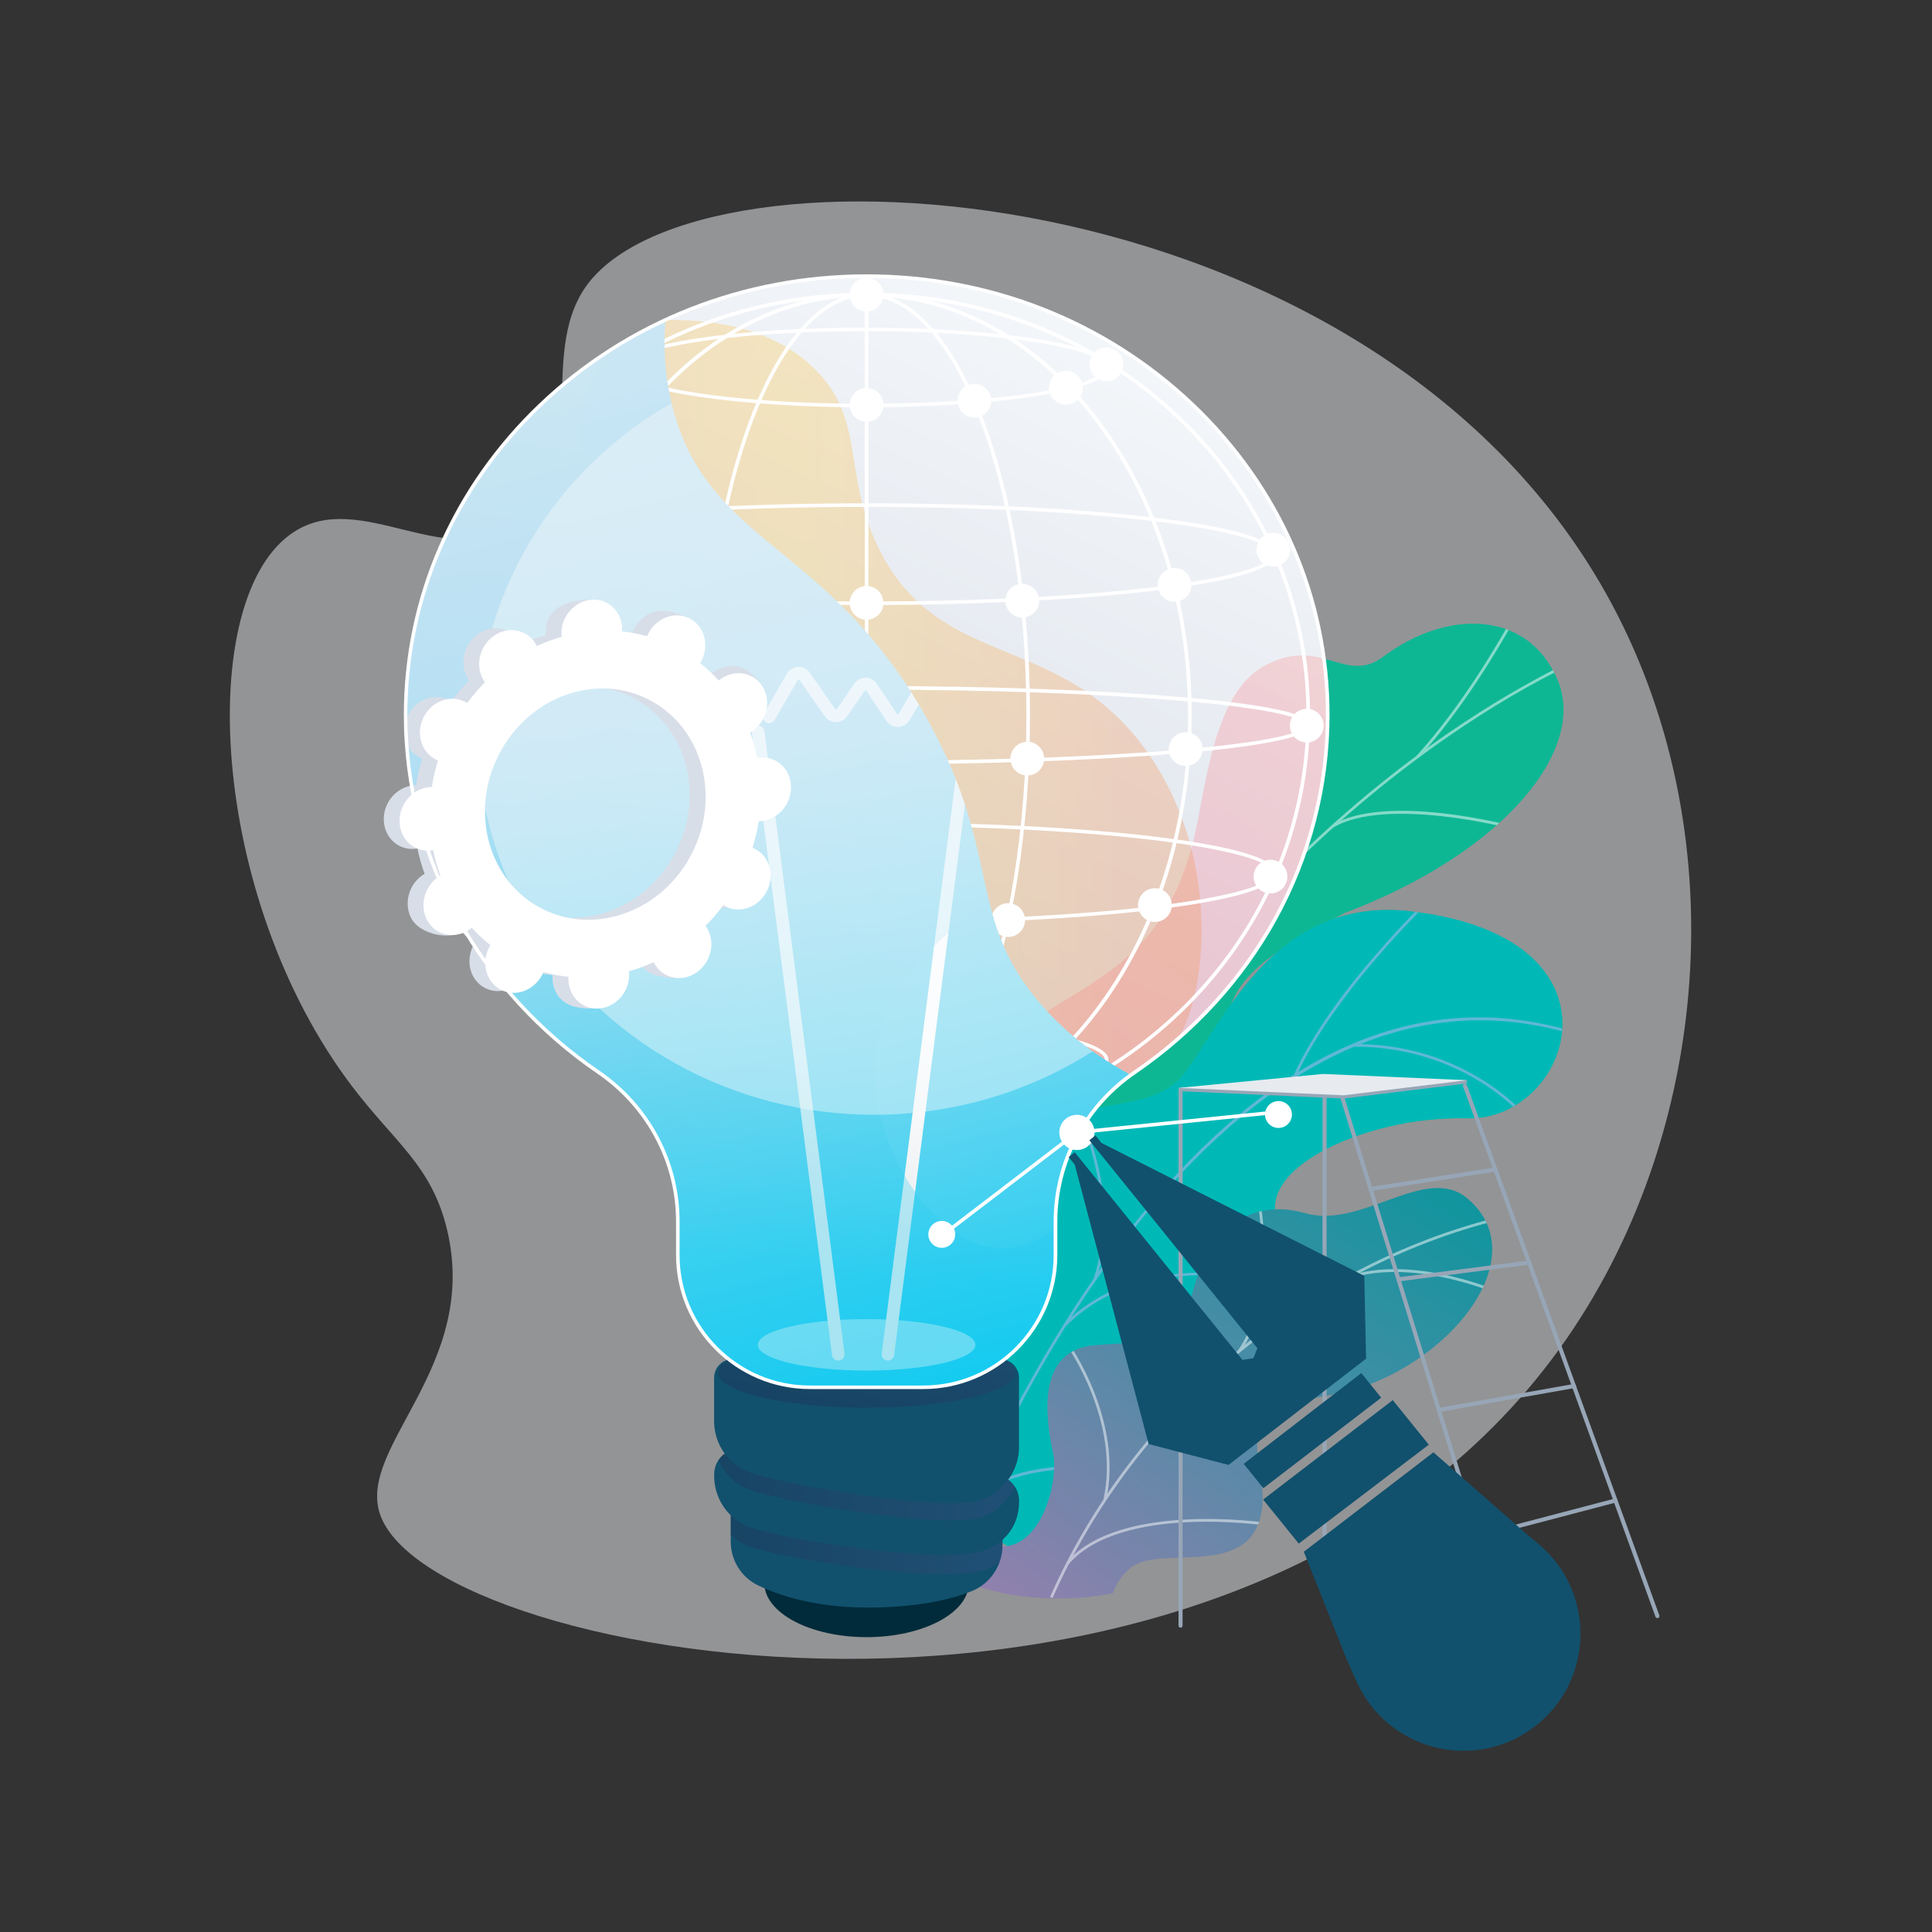
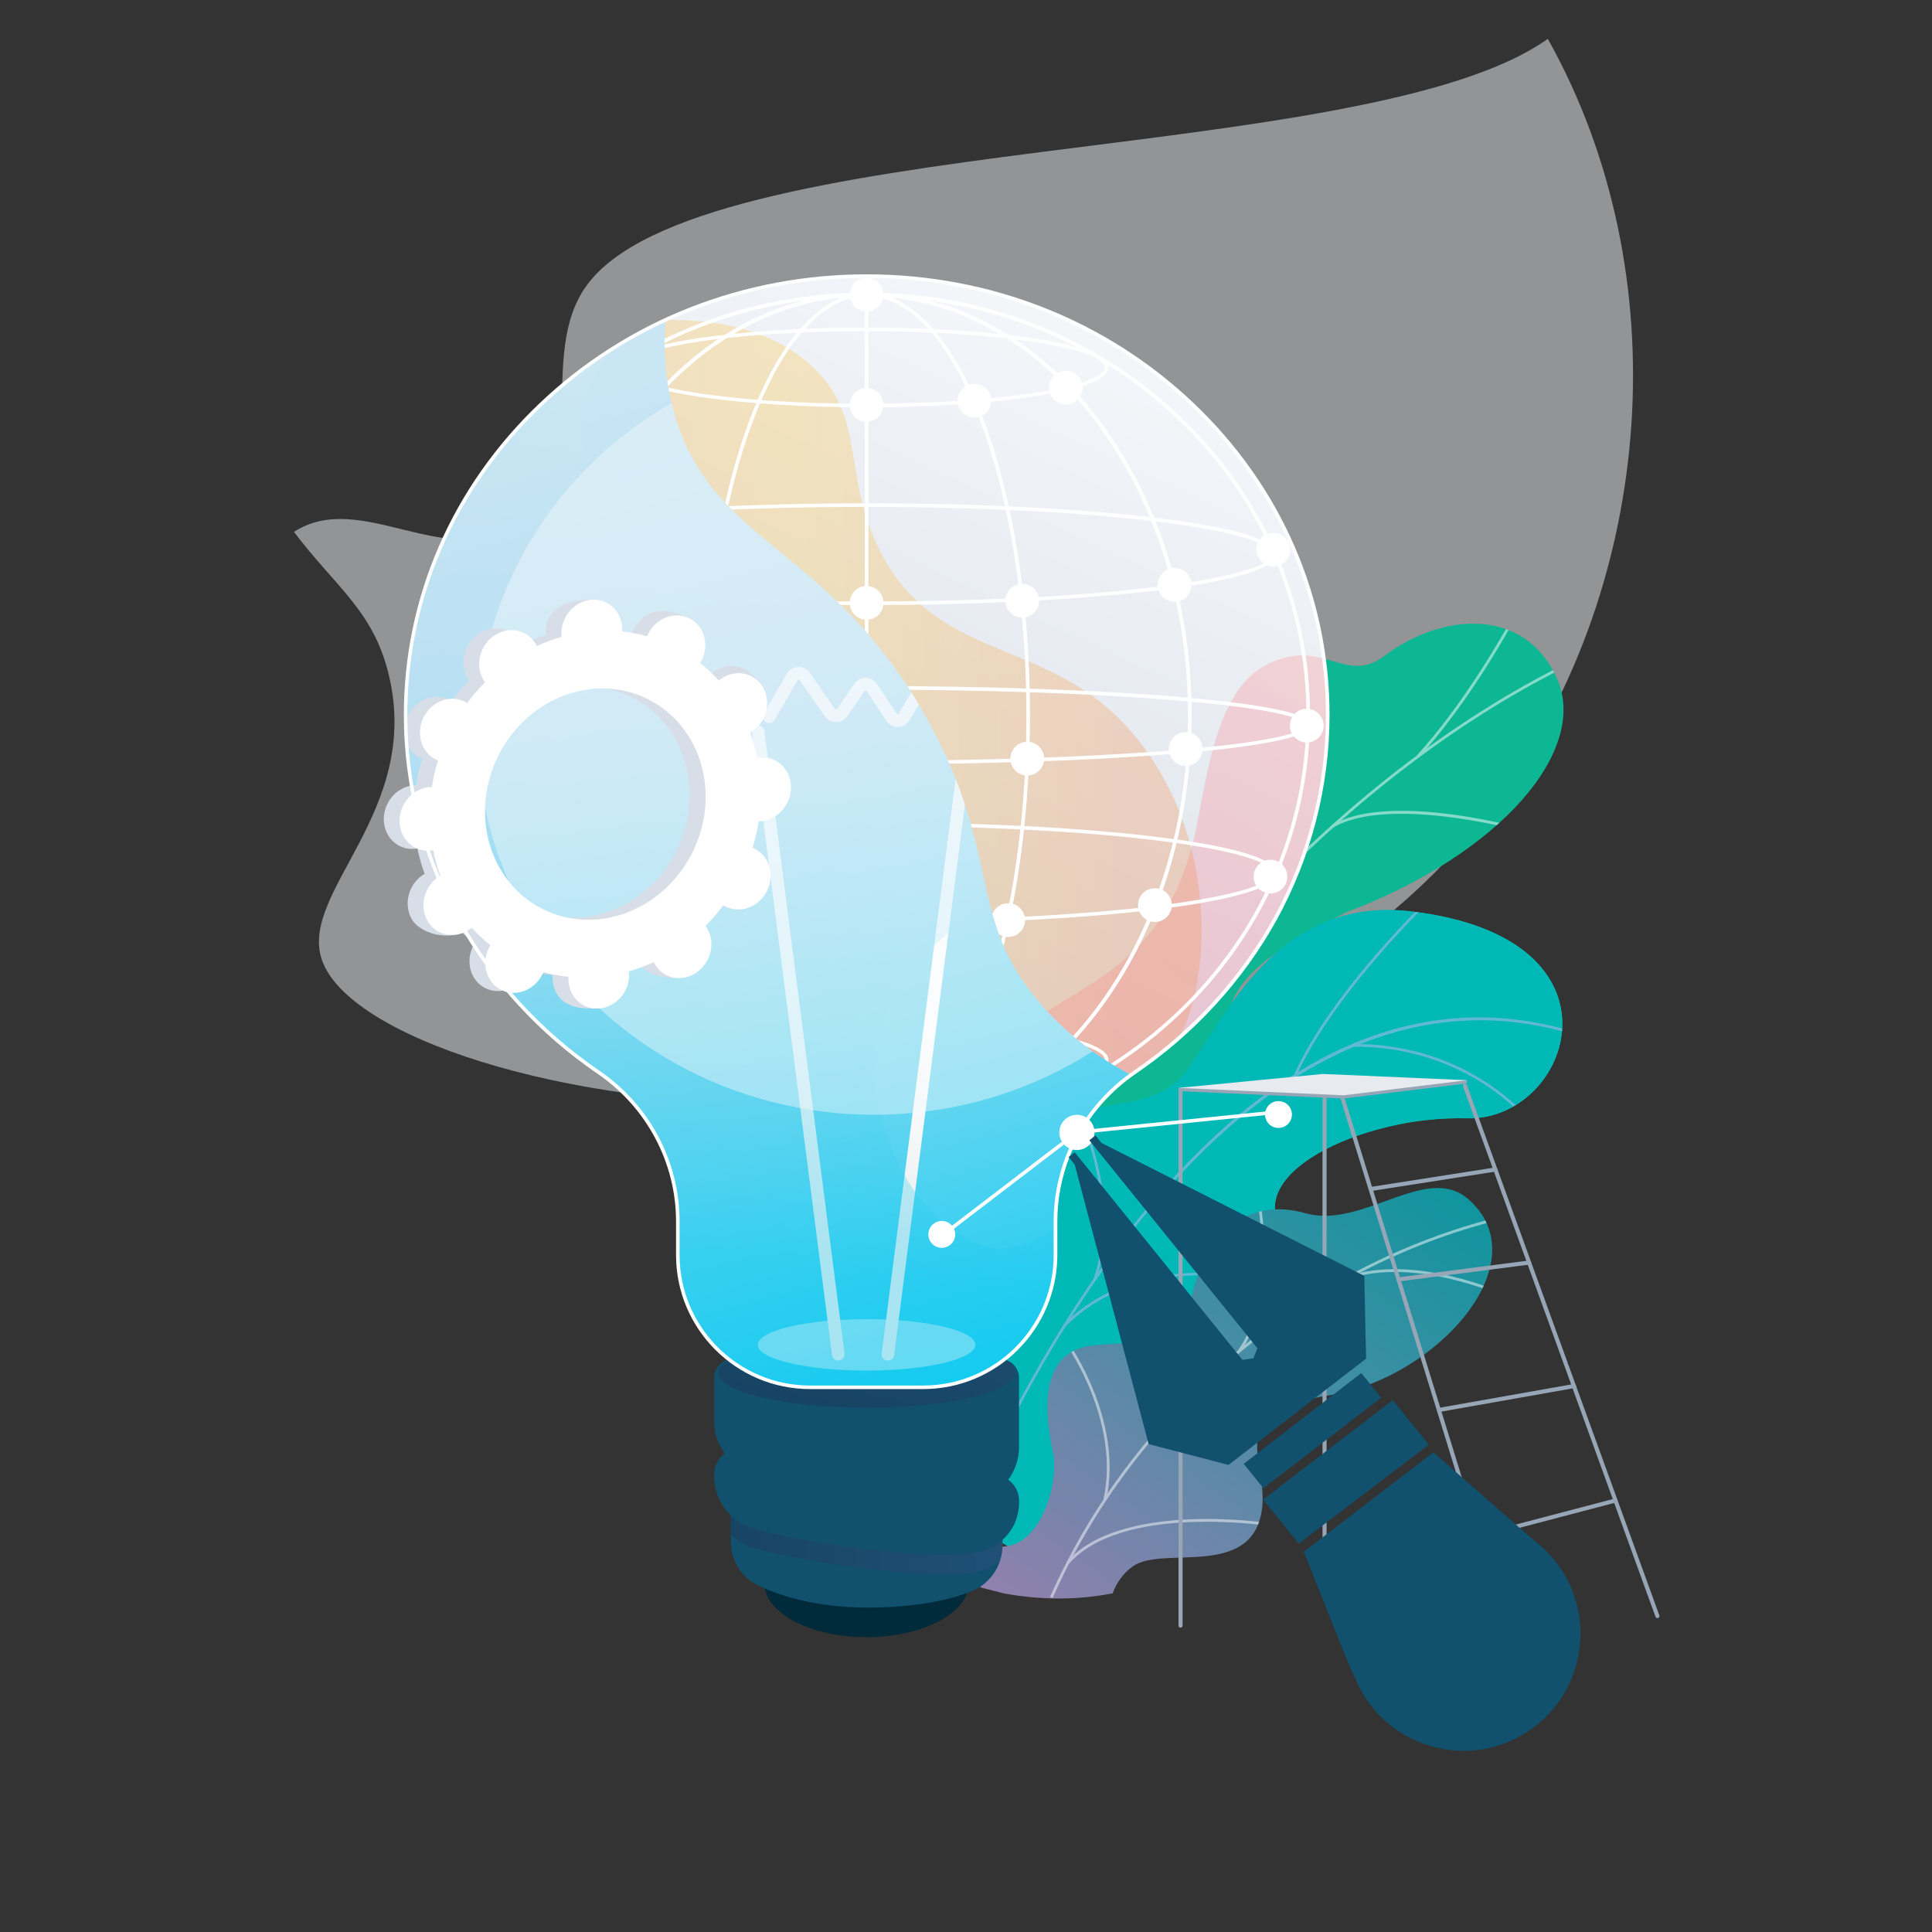
<svg xmlns="http://www.w3.org/2000/svg" xmlns:xlink="http://www.w3.org/1999/xlink" version="1.1" x="0px" y="0px" viewBox="0 0 3710 3710" style="enable-background:new 0 0 3710 3710;" xml:space="preserve">
  <rect x="0" y="0" width="3710" height="3710" fill="#333333" stroke="none" />
  <style type="text/css">
	.st0{opacity:0.5;fill:#F4F7FA;}
	.st1{fill:#0EB794;}
	.st2{opacity:0.5;clip-path:url(#SVGID_2_);}
	.st3{fill:#FCFDFE;}
	.st4{clip-path:url(#SVGID_4_);fill:#00B9B7;}
	.st5{opacity:0.5;clip-path:url(#SVGID_4_);}
	.st6{fill:#BEB8F2;}
	.st7{fill:url(#SVGID_5_);}
	.st8{opacity:0.5;clip-path:url(#SVGID_7_);}
	.st9{opacity:0.75;fill:#F4F7FA;}
	.st10{fill:#012B3A;}
	.st11{fill:#11516D;}
	.st12{opacity:0.3;fill:url(#SVGID_8_);}
	.st13{opacity:0.3;fill:url(#SVGID_9_);}
	.st14{opacity:0.3;fill:url(#SVGID_10_);}
	.st15{fill:url(#SVGID_11_);}
	.st16{fill:url(#SVGID_12_);}
	.st17{fill:url(#SVGID_13_);}
	.st18{fill:url(#SVGID_14_);}
	.st19{opacity:0.3;fill:url(#SVGID_15_);}
	.st20{opacity:0.44;fill:#F4F7FA;}
	.st21{clip-path:url(#SVGID_17_);fill:url(#SVGID_18_);}
	.st22{opacity:0.3;clip-path:url(#SVGID_17_);fill:url(#SVGID_19_);}
	.st23{opacity:0.3;clip-path:url(#SVGID_17_);fill:url(#SVGID_20_);}
	.st24{clip-path:url(#SVGID_17_);}
	.st25{fill:#FFFFFF;}
	.st26{clip-path:url(#SVGID_17_);fill:#FFFFFF;}
	.st27{fill:#97A6B7;}
	.st28{fill:#E7EBEF;}
	.st29{fill:#D8DEE8;}
</style>
  <g id="Background">
</g>
  <g id="Illustration">
-     <path class="st0" d="M1125.6,549.5c-95.8,134.1,12.6,354.4-128.6,454.5c-137.4,97.5-303.2-66.4-432.5,17.4   c-191.9,124.3-163.2,702.7,111.7,1064.8c82.7,108.9,152.3,151.6,182,274.1c63.8,263-171.9,416.5-128.7,546.7   c97.2,293.1,1637,554.5,2265.1-316.8c293.3-406.9,342.8-998.5,89.3-1450.8C2625.8,322,1340.6,248.5,1125.6,549.5z" />
+     <path class="st0" d="M1125.6,549.5c-95.8,134.1,12.6,354.4-128.6,454.5c-137.4,97.5-303.2-66.4-432.5,17.4   c82.7,108.9,152.3,151.6,182,274.1c63.8,263-171.9,416.5-128.7,546.7   c97.2,293.1,1637,554.5,2265.1-316.8c293.3-406.9,342.8-998.5,89.3-1450.8C2625.8,322,1340.6,248.5,1125.6,549.5z" />
    <g>
      <g>
        <path class="st1" d="M2028,2588c16.3,84.8-36.1,152.4-81.1,195.6c-7.7-1.9-12.7-0.8-20.9-0.9c-74.2-0.4-104.9-17.2-177.4-29.7     c-15.6-2.7-58.3-25.4-75.1-35.9l-31-20.1c0,0-14.2-199.8,93-227.4c107.2-27.6,116.8-220.6,133.8-322.9     c46.2-277.6,334.3-179.7,422.1-531.7c23.4-93.6,36.6-280,134.1-334.9c111.1-62.6,156,37.1,231.5-19.6     c118-88.6,274.6-92,333.6,44.1c58.2,134.3-102.4,332.7-408,448.4c-209.8,107.8-223.7,152.2-237.5,265.5     c-9.6,79.3,13.9,298-110.4,352C2110.7,2424.5,2009.3,2491.1,2028,2588z" />
        <g>
          <defs>
            <path id="SVGID_1_" d="M1886,2834.6l-239.4-129.5c0,0-18.2-208,89-235.5c107.2-27.6,116.8-220.6,133.8-322.9       c46.2-277.6,334.3-179.7,422.1-531.7c23.4-93.6,36.6-280,134.1-334.9c111.1-62.6,156,37.1,231.5-19.6       c118-88.6,274.6-92,333.6,44.1c58.2,134.3-102.4,332.7-408,448.4c-209.8,107.8-223.7,152.2-237.5,265.5       c-9.6,79.3,13.9,298-110.4,352s-225.6,120.7-207,217.6C2056.3,2735.5,1886,2834.6,1886,2834.6z" />
          </defs>
          <clipPath id="SVGID_2_">
            <use xlink:href="#SVGID_1_" style="overflow:visible;" />
          </clipPath>
          <g class="st2">
            <path class="st3" d="M1785,2765.1l-5-1.9c11.6-30,23.6-60.1,35.7-89.5c90-217.6,197.2-418.9,318.3-598.3       c102.7-152,216.9-290.5,339.4-411.7c98.6-97.4,203-184.1,310.5-257.8c75.6-51.8,151.8-96.6,226.6-133.3       c13-6.4,26.7-12.2,40-17.8c17.6-7.5,35.9-15.2,52.7-24.4l2.6,4.7c-17.1,9.3-35.4,17.1-53.2,24.6c-13.2,5.6-26.8,11.4-39.7,17.7       c-74.6,36.5-150.6,81.2-226,132.9c-107.2,73.5-211.4,160-309.8,257.2c-122.3,120.9-236.3,259.1-338.8,410.8       c-121,179.1-227.9,380.1-317.8,597.4C1808.5,2705.1,1796.5,2735.1,1785,2765.1z" />
            <path class="st3" d="M2334.3,1821l-4.2-3.4c146.1-179.7,155.7-576.5,155.8-580.5l5.4,0.1       C2491.1,1241.3,2481.5,1639.8,2334.3,1821z" />
            <path class="st3" d="M1969.8,2359.6l-4.6-2.9c85-133.8,386-178.5,389.1-178.9l0.8,5.3C2352,2183.6,2053.4,2227.9,1969.8,2359.6       z" />
            <path class="st3" d="M1928.1,2439.6l-5-2c39.1-95.7,41.4-247.2,6.3-426.5c-1.8-9-1.8-9-1.4-10l5,2l-2.5-1l2.7,0       c0,0.6,0.7,4,1.5,8C1970,2190.4,1967.7,2342.9,1928.1,2439.6z" />
            <path class="st3" d="M1806.8,2710.6l-4.2-3.4c71.5-88.7,240.5-88.7,242.2-88.7l0,5.4C2043.1,2623.9,1876.7,2624,1806.8,2710.6z       " />
            <path class="st3" d="M1777,2763.5c1.9-91.9-22.5-187.2-74.7-291.6l4.8-2.4c52.5,105.2,77.1,201.4,75.2,294.2L1777,2763.5z" />
            <path class="st3" d="M2724.4,1454.7l-4-3.6c86.8-95.4,155.8-215.7,178.5-255.3c5.5-9.6,7.4-12.9,8.3-14l4.1,3.5       c-0.7,0.8-3.8,6.3-7.8,13.2C2880.9,1238.2,2811.6,1358.9,2724.4,1454.7z" />
            <path class="st3" d="M2560.4,1589l-2.7-4.6c104.1-61.5,338.1-0.5,348.1,2.1l-1.4,5.2C2901.9,1591,2662.6,1528.6,2560.4,1589z" />
          </g>
        </g>
      </g>
      <g>
        <defs>
          <path id="SVGID_3_" d="M1760,2862.2l213.2,130c0,0,106.8-84.9,101.6-193.9c-10.6-222.5,185-216.2,267.3-225.9      c124.1-14.5,227.2-81.5,128.7-198s142.4-232.3,346.3-226.9c199.5,5.3,324-346.2-106.7-397.3      c-257.2-30.5-355.7,201.9-433.3,307.4c-77.6,105.5-249,13.7-275.3,184.4c-22.4,145.8,17.9,286.7-101.1,323.9      C1781.8,2603,1719.9,2688.2,1760,2862.2z" />
        </defs>
        <use xlink:href="#SVGID_3_" style="overflow:visible;fill:#0EB794;" />
        <clipPath id="SVGID_4_">
          <use xlink:href="#SVGID_3_" style="overflow:visible;" />
        </clipPath>
        <path class="st4" d="M1760,2862.2l213.2,130c0,0,106.8-84.9,101.6-193.9c-10.6-222.5,185-216.2,267.3-225.9     c124.1-14.5,213-76.9,145.5-193.7c-76.3-132.1,125.7-236.6,329.5-231.2c199.5,5.3,324-346.2-106.7-397.3     c-257.2-30.5-355.7,201.9-433.3,307.4c-77.6,105.5-249,13.7-275.3,184.4c-22.4,145.8,17.9,286.7-101.1,323.9     C1781.8,2603,1719.9,2688.2,1760,2862.2z" />
        <g class="st5">
          <path class="st6" d="M1840.3,2938.2l4.9,1.9c1.2-3,119.3-307.8,327.5-574.7c191.8-245.8,501.6-508.8,887.9-365.6l1.8-4.9      c-172-63.7-343.3-53.7-509.3,29.9c-132.6,66.8-262,180.3-384.7,337.5C1959.8,2629.8,1841.4,2935.2,1840.3,2938.2z" />
          <path class="st6" d="M2485.3,2062.7l4.8,2.2c72.1-159.9,257.5-336.6,259.3-338.3l-3.6-3.8      C2743.9,1724.5,2557.8,1901.8,2485.3,2062.7z" />
          <path class="st6" d="M2597.4,2010c209.1-2,323,129.5,324.1,130.9l4-3.4c-1.1-1.4-116.6-134.8-328.2-132.7L2597.4,2010z" />
          <path class="st6" d="M2046.1,2547.3c179.7-181.5,500-57.6,503-56.2l2.6-4.6c-2.8-1.7-328.1-126.1-509.4,57L2046.1,2547.3z" />
          <path class="st6" d="M2099.5,2456.6l5,1.8c54.7-153.5-35.9-337.4-36.9-339.2l-4.7,2.4      C2063.8,2123.3,2153.4,2305.2,2099.5,2456.6z" />
-           <path class="st6" d="M1864.8,2892.6c56.8-78.6,214.6-72.2,216.2-72.1l0.2-5.3c-6.6-0.3-162.2-6.7-220.7,74.3L1864.8,2892.6z" />
          <path class="st6" d="M1891.8,2820l4.9,1.9c28.3-71.3-25.4-202.7-43.1-245.9c-2.5-6.1-4.7-11.4-4.8-12.4l-5.2,0.9      c0.3,1.4,1.7,4.9,5.2,13.4C1866.2,2620.8,1919.4,2750.7,1891.8,2820z" />
        </g>
      </g>
      <g>
        <linearGradient id="SVGID_5_" gradientUnits="userSpaceOnUse" x1="2758.115" y1="2091.617" x2="1486.263" y2="3919.903">
          <stop offset="0" style="stop-color:#00989C" />
          <stop offset="1" style="stop-color:#FB6FBB" />
        </linearGradient>
        <path class="st7" d="M2136.6,3059.6c-1,0.2-2.1,0.4-3.1,0.6c-60.9,11.6-129.6,13.5-206.2-0.5c-14.8-3.8-29.5-7.5-44.3-11.3     c-4.7-38-2.3-75,45.9-78.8c75-5.8,103.5-129.3,93.6-177.2c-12.2-59.4-37.6-198.2,78.1-209c96.3-9,160.4,4.9,191.8-109.9     c31.4-114.7,110.5-173.4,214.3-143.8c109.2,31.2,232-96.6,312.1-27.6c139.6,120.2-59.1,345-267.5,377.5     c-208.4,32.5-113.1,125.7-128.4,221.8c-21,131.2-190.3,65.6-247.7,106.5C2155.9,3021.8,2143.9,3040.2,2136.6,3059.6z" />
        <g>
          <defs>
            <path id="SVGID_6_" d="M2126.3,3132.2l-241-54.1c-6.4-37.3-10.2-104.2,43.7-108.4c75-5.8,103.5-129.3,93.6-177.2       c-12.2-59.4-37.6-198.2,78.1-209c96.3-9,160.4,4.9,191.8-109.9c31.4-114.7,110.5-173.4,214.3-143.8       c109.2,31.2,232-96.6,312.1-27.6c139.6,120.2-59.1,345-267.5,377.5c-208.4,32.5-113.1,125.7-128.4,221.8       c-21,131.2-190.3,65.6-247.7,106.5C2130.3,3040,2125.1,3096.6,2126.3,3132.2z" />
          </defs>
          <clipPath id="SVGID_7_">
            <use xlink:href="#SVGID_6_" style="overflow:visible;" />
          </clipPath>
          <g class="st8">
            <path class="st3" d="M2021.3,3068.7l-4.9-2.2c157.9-358.1,488.9-637.7,863.6-729.9l1.3,5.2       C2508.1,2433.7,2178.6,2712.2,2021.3,3068.7z" />
            <path class="st3" d="M2124.1,2880.9l-5.2-1.1c33.1-150.2-69.8-295.6-70.8-297l4.3-3.1       C2053.5,2581.1,2157.7,2728.3,2124.1,2880.9z" />
            <path class="st3" d="M2052.1,3003.7l-4.1-3.5c101.8-118.1,382.7-76.2,385.5-75.8l-0.8,5.3       C2429.9,2929.3,2152,2887.8,2052.1,3003.7z" />
            <path class="st3" d="M2381.4,2596.4l-4.3-3.1c72.5-100.2,37.7-286.7,37.3-288.6l5.3-1C2420,2305.6,2455.2,2494.3,2381.4,2596.4       z" />
            <path class="st3" d="M2586.9,2456.7l-1.8-5.1c133.1-46.3,306,33.5,307.7,34.3l-2.3,4.8C2888.9,2490,2718,2411.2,2586.9,2456.7z       " />
          </g>
        </g>
      </g>
    </g>
    <g>
      <path class="st9" d="M2549.4,1373.2c0-465.6-396.4-843-885.3-843c-488.9,0-885.3,377.4-885.3,843c0,282.5,146,532.6,370.1,685.5    c95.1,64.9,152.7,171.8,152.7,286.9v64.5c0,140.2,113.6,253.8,253.8,253.8h217.5c140.2,0,253.8-113.6,253.8-253.8v-64.5    c0-115.1,57.7-222,152.7-286.9C2403.4,1905.8,2549.4,1655.7,2549.4,1373.2z" />
      <ellipse class="st10" cx="1664.1" cy="3039.8" rx="196.4" ry="104" />
      <path class="st11" d="M1403.2,2854.1v106.2c0,35.9,20.4,68.8,52.9,84.3c45,21.5,119.9,45,228.6,42.2    c88.2-2.3,145.8-16.7,182.4-31.8c35.3-14.6,58-49.6,58-87.8v-58.7L1403.2,2854.1z" />
      <linearGradient id="SVGID_8_" gradientUnits="userSpaceOnUse" x1="1403.189" y1="2938.573" x2="1925.038" y2="2938.573">
        <stop offset="3.597000e-03" style="stop-color:#26264F" />
        <stop offset="1" style="stop-color:#444B8C" />
      </linearGradient>
      <path class="st12" d="M1403.2,2947.1c8,7.7,17.2,14.3,27.5,19.2c50.5,24.1,381.3,77.9,461.1,47.9c10.4-3.9,19.7-9.1,27.8-15.4    c3.5-10,5.4-20.7,5.4-31.7v-58.7l-521.8-54.3V2947.1z" />
      <path class="st11" d="M1426.4,2781.8c-29.4-3.1-55,20-55,49.5v3c0,40.3,22.9,77.2,59.3,94.6c50.5,24.1,381.3,77.9,461.1,47.9    c40.2-15.1,65.1-49.6,65.1-92.5v-2.4c0-25.5-19.3-46.9-44.7-49.5L1426.4,2781.8z" />
      <linearGradient id="SVGID_9_" gradientUnits="userSpaceOnUse" x1="1379.809" y1="2850.621" x2="1948.16" y2="2850.621">
        <stop offset="3.597000e-03" style="stop-color:#26264F" />
        <stop offset="1" style="stop-color:#444B8C" />
      </linearGradient>
-       <path class="st13" d="M1912.2,2832.4l-485.8-50.6c-19.2-2-36.7,7.2-46.5,21.9c9.8,23,27.5,42.2,50.9,53.4    c50.5,24.1,395.4,84.9,461.1,54c25.6-12.1,45.6-32.4,56.4-57.1C1940.2,2842.2,1927.3,2834,1912.2,2832.4z" />
      <path class="st11" d="M1407.3,2609.8c-19.9,0-36,16.1-36,36v83.2c0,40.3,22.9,77.2,59.3,94.6c50.5,24.1,395.4,84.9,461.1,54    c38.8-18.3,65.1-55.6,65.1-98.5v-133.2c0-19.9-16.1-36-36-36H1407.3z" />
      <linearGradient id="SVGID_10_" gradientUnits="userSpaceOnUse" x1="1649.574" y1="2703.769" x2="1707.226" y2="2433.854">
        <stop offset="3.597000e-03" style="stop-color:#26264F" />
        <stop offset="1" style="stop-color:#444B8C" />
      </linearGradient>
      <ellipse class="st14" cx="1664.1" cy="2635.7" rx="285.5" ry="67.5" />
      <linearGradient id="SVGID_11_" gradientUnits="userSpaceOnUse" x1="1413.497" y1="422.079" x2="2102.131" y2="3035.465">
        <stop offset="0" style="stop-color:#CFE8F4" />
        <stop offset="0.318" style="stop-color:#B7E0F3" />
        <stop offset="0.383" style="stop-color:#ACDFF3" />
        <stop offset="0.496" style="stop-color:#8FDBF2" />
        <stop offset="0.643" style="stop-color:#60D5F1" />
        <stop offset="0.819" style="stop-color:#20CCF0" />
        <stop offset="0.866" style="stop-color:#0DCAF0" />
        <stop offset="1" style="stop-color:#0DCAF0" />
      </linearGradient>
      <path class="st15" d="M2549.4,1373.2c0-465.6-396.4-843-885.3-843c-488.9,0-885.3,377.4-885.3,843c0,282.5,146,532.6,370.1,685.5    c95.1,64.9,152.7,171.8,152.7,286.9v64.5c0,140.2,113.6,253.8,253.8,253.8h217.5c140.2,0,253.8-113.6,253.8-253.8v-64.5    c0-115.1,57.7-222,152.7-286.9C2403.4,1905.8,2549.4,1655.7,2549.4,1373.2z" />
      <ellipse class="st0" cx="1664.1" cy="2582.5" rx="208.9" ry="49.4" />
      <g>
        <linearGradient id="SVGID_12_" gradientUnits="userSpaceOnUse" x1="1329.9" y1="2595.926" x2="1563.129" y2="1914.586">
          <stop offset="0.494" style="stop-color:#EBEFF2" />
          <stop offset="1" style="stop-color:#FFFFFF" />
        </linearGradient>
        <path class="st16" d="M1609.7,2612.7c-6,0-11.2-4.4-12-10.5L1444,1407c-0.8-6.6,3.8-12.7,10.4-13.5c6.6-0.9,12.7,3.8,13.5,10.4     L1621.7,2599c0.8,6.6-3.8,12.7-10.4,13.5C1610.7,2612.6,1610.2,2612.7,1609.7,2612.7z" />
        <linearGradient id="SVGID_13_" gradientUnits="userSpaceOnUse" x1="1552.873" y1="2672.251" x2="1786.102" y2="1990.91">
          <stop offset="0.494" style="stop-color:#EBEFF2" />
          <stop offset="1" style="stop-color:#FFFFFF" />
        </linearGradient>
        <path class="st17" d="M1705.1,2612.7c-0.5,0-1,0-1.6-0.1c-6.6-0.8-11.3-6.9-10.4-13.5l153.7-1195.1c0.9-6.6,6.9-11.3,13.5-10.4     c6.6,0.8,11.3,6.9,10.4,13.5l-153.7,1195.1C1716.3,2608.2,1711.1,2612.7,1705.1,2612.7z" />
        <linearGradient id="SVGID_14_" gradientUnits="userSpaceOnUse" x1="1248.684" y1="2568.126" x2="1481.912" y2="1886.785">
          <stop offset="0.494" style="stop-color:#EBEFF2" />
          <stop offset="1" style="stop-color:#FFFFFF" />
        </linearGradient>
        <path class="st18" d="M1830.3,1406c-3.9,0-7.8-1.9-10.1-5.4l-42.4-64.3c-0.4-0.7-1.1-1-1.7-1c-1.1,0-1.5,0.8-1.6,1l-28,46.9     c-4.6,7.8-12.8,12.5-21.8,12.8c-8.9,0.3-17.4-4.1-22.4-11.7l-38.4-57.6c-0.4-0.6-1-0.9-1.7-1c-0.8,0.2-1.2,0.3-1.6,0.9     l-33.8,48.8c-4.9,7.1-12.9,11.3-21.4,11.3h-0.1c-8.5,0-16.5-4.2-21.4-11.2l-48.7-69.8c-0.4-0.6-1.1-0.8-1.7-0.9     c-0.7,0-1.2,0.4-1.6,1l-44.4,76.7c-3.3,5.8-10.7,7.7-16.5,4.4c-5.8-3.3-7.7-10.7-4.4-16.5l44.4-76.7c4.5-7.8,12.6-12.7,21.5-13.1     c8.9-0.5,17.4,3.8,22.5,11.2l48.7,69.8c0.4,0.6,1,0.9,1.6,0.9h0c0.7,0,1.2-0.3,1.6-0.9l33.8-48.8c4.9-7.1,13.1-11.4,21.7-11.3     c8.7,0.1,16.7,4.5,21.5,11.7l38.4,57.6c0.4,0.6,1.1,1.2,1.7,0.9c1,0,1.5-0.8,1.6-1l28-46.9c4.7-7.8,12.8-12.6,21.8-12.8     c8.9-0.2,17.4,4.2,22.4,11.8l42.4,64.3c3.7,5.6,2.1,13-3.4,16.7C1834.9,1405.4,1832.6,1406,1830.3,1406z" />
      </g>
      <linearGradient id="SVGID_15_" gradientUnits="userSpaceOnUse" x1="1578.998" y1="788.347" x2="1351.01" y2="2667.275">
        <stop offset="0" style="stop-color:#CFE8F4" />
        <stop offset="0.318" style="stop-color:#B7E0F3" />
        <stop offset="0.383" style="stop-color:#ACDFF3" />
        <stop offset="0.496" style="stop-color:#8FDBF2" />
        <stop offset="0.643" style="stop-color:#60D5F1" />
        <stop offset="0.819" style="stop-color:#20CCF0" />
        <stop offset="0.866" style="stop-color:#0DCAF0" />
        <stop offset="1" style="stop-color:#0DCAF0" />
      </linearGradient>
      <path class="st19" d="M1680.2,2038.1c19-324.9,566.7-400.9,564.4-691.1c-1.4-178.7-219.1-311.4-265.6-338    c-342.5-195.9-764,30.3-851.1-129.8c-21.7-39.9-11.5-83.2-5.7-108c8.7-37.3,28.6-72.1,57.9-103.9    c-241.6,150.5-401.3,410.4-401.3,705.9c0,282.5,146,532.6,370.1,685.5c95.1,64.9,152.7,171.8,152.7,286.9v64.5    c0,140.2,113.6,253.8,253.8,253.8h217.5c140.2,0,253.8-113.6,253.8-253.8v-51.6c-29.9,22.9-64.3,38.9-102,38.6    C1793.8,2396.2,1670.7,2199.8,1680.2,2038.1z" />
      <ellipse class="st20" cx="1678.3" cy="1406" rx="761.8" ry="734.7" />
    </g>
    <g>
      <defs>
        <path id="SVGID_16_" d="M2549.4,1373.2c0-465.6-396.4-843-885.3-843c-138.5,0-269.5,30.3-386.2,84.2     c-5.6,71.8,3.1,130.7,16.5,178.2c72.5,256.2,302.1,254.4,488.1,591.8c144.1,261.4,71.8,381.4,220.3,548.6     c49.7,55.9,107.5,98.5,168.9,131c2.5-1.8,5-3.6,7.5-5.3C2403.4,1905.8,2549.4,1655.7,2549.4,1373.2z" />
      </defs>
      <clipPath id="SVGID_17_">
        <use xlink:href="#SVGID_16_" style="overflow:visible;" />
      </clipPath>
      <linearGradient id="SVGID_18_" gradientUnits="userSpaceOnUse" x1="1386.472" y1="1969.691" x2="2040.904" y2="563.632">
        <stop offset="5.405410e-03" style="stop-color:#D8DEE8" />
        <stop offset="1" style="stop-color:#F4F7FA" />
      </linearGradient>
      <path class="st21" d="M2549.4,1373.2c0-465.6-396.4-843-885.3-843c-488.9,0-885.3,377.4-885.3,843c0,282.5,146,532.6,370.1,685.5    c95.1,64.9,152.7,171.8,152.7,286.9v64.5c0,140.2,113.6,253.8,253.8,253.8h217.5c140.2,0,253.8-113.6,253.8-253.8v-64.5    c0-115.1,57.7-222,152.7-286.9C2403.4,1905.8,2549.4,1655.7,2549.4,1373.2z" />
      <linearGradient id="SVGID_19_" gradientUnits="userSpaceOnUse" x1="-1887.407" y1="400.928" x2="-1070.031" y2="2548.652" gradientTransform="matrix(-0.953 -0.304 -0.304 0.953 1198.139 207.51)">
        <stop offset="0" style="stop-color:#FF9085" />
        <stop offset="1" style="stop-color:#FB6FBB" />
      </linearGradient>
      <path class="st22" d="M2028,2588c16.3,84.8-36.1,152.4-81.1,195.6c-7.7-1.9-12.7-0.8-20.9-0.9c-74.2-0.4-104.9-17.2-177.4-29.7    c-15.6-2.7-58.3-25.4-75.1-35.9l-31-20.1c0,0-14.2-199.8,93-227.4c107.2-27.6,116.8-220.6,133.8-322.9    c46.2-277.6,334.3-179.7,422.1-531.7c23.4-93.6,36.6-280,134.1-334.9c111.1-62.6,156,37.1,231.5-19.6    c118-88.6,274.6-92,333.6,44.1c58.2,134.3-102.4,332.7-408,448.4c-209.8,107.8-223.7,152.2-237.5,265.5    c-9.6,79.3,13.9,298-110.4,352C2110.7,2424.5,2009.3,2491.1,2028,2588z" />
      <linearGradient id="SVGID_20_" gradientUnits="userSpaceOnUse" x1="1195.099" y1="1339.222" x2="2307.553" y2="1339.222">
        <stop offset="0" style="stop-color:#FCB148" />
        <stop offset="5.207239e-02" style="stop-color:#FDBA46" />
        <stop offset="0.142" style="stop-color:#FFC244" />
        <stop offset="0.318" style="stop-color:#FFC444" />
        <stop offset="0.485" style="stop-color:#FDB946" />
        <stop offset="0.775" style="stop-color:#F99C4D" />
        <stop offset="0.866" style="stop-color:#F8924F" />
        <stop offset="1" style="stop-color:#F8924F" />
      </linearGradient>
      <path class="st23" d="M1277.9,614.5c84.3-1.1,200.3,11.9,282.9,90.3c103.3,98.1,55.9,204.9,126.7,348.5    c119.1,241.6,359.2,154.2,524.1,403.2c150,226.4,94.3,514.2,31.7,558.7c-5.6,4-71.6,48.9-71.6,48.9l0,0l-976.7-420.4L1277.9,614.5    z" />
      <g class="st24">
        <path class="st25" d="M1664.1,2184.7c-227.4,0-441.2-84.4-602.1-237.6c-160.9-153.2-249.5-357-249.5-573.7     s88.6-420.5,249.5-573.7c160.8-153.2,374.6-237.6,602.1-237.6s441.2,84.4,602.1,237.6c160.9,153.2,249.5,357,249.5,573.7     s-88.6,420.5-249.5,573.7C2105.3,2100.4,1891.5,2184.7,1664.1,2184.7z M1664.1,569.1c-225.6,0-437.8,83.7-597.3,235.7     c-159.5,151.9-247.3,353.9-247.3,568.7s87.8,416.8,247.3,568.7c159.5,152,371.7,235.7,597.3,235.7     c225.6,0,437.8-83.7,597.3-235.7c159.5-151.9,247.3-353.9,247.3-568.7s-87.8-416.8-247.3-568.7     C2101.9,652.8,1889.8,569.1,1664.1,569.1z" />
        <path class="st25" d="M1664.1,2184.7c-166.9,0-323.7-84.5-441.7-237.9c-117.7-153.2-182.5-356.8-182.5-573.3     s64.8-420.1,182.5-573.3c117.9-153.4,274.8-237.9,441.7-237.9s323.7,84.5,441.7,237.9c117.7,153.2,182.5,356.8,182.5,573.3     s-64.8,420.1-182.5,573.3C1987.9,2100.2,1831,2184.7,1664.1,2184.7z M1664.1,569.1c-340.4,0-617.3,360.8-617.3,804.4     s276.9,804.4,617.3,804.4s617.3-360.8,617.3-804.4S2004.5,569.1,1664.1,569.1z" />
        <path class="st25" d="M1664.1,2184.7c-84.4,0-163.5-84.8-222.7-238.8c-58.8-153-91.1-356.3-91.1-572.4s32.4-419.5,91.1-572.4     c59.2-154,138.2-238.8,222.7-238.8c84.4,0,163.5,84.8,222.7,238.8c58.8,153,91.1,356.3,91.1,572.4s-32.4,419.5-91.1,572.4     C1827.6,2099.9,1748.5,2184.7,1664.1,2184.7z M1664.1,569.1c-169.2,0-306.9,360.8-306.9,804.4s137.7,804.4,306.9,804.4     S1971,1817,1971,1373.5S1833.4,569.1,1664.1,569.1z" />
        <rect x="1660.7" y="565.7" class="st25" width="6.9" height="1615.6" />
        <path class="st25" d="M1664.1,1467.7c-226.6,0-439.7-7.5-600-21c-78-6.6-139.3-14.3-182.1-22.9c-62.2-12.4-69.4-23.8-69.4-31.3     s7.2-18.8,69.4-31.3c42.8-8.6,104.1-16.3,182.1-22.9c160.3-13.6,373.3-21,600-21c226.6,0,439.7,7.5,600,21     c78,6.6,139.3,14.3,182.1,22.9c62.2,12.4,69.4,23.8,69.4,31.3s-7.2,18.8-69.4,31.3c-42.8,8.6-104.1,16.3-182.1,22.9     C2103.8,1460.3,1890.7,1467.7,1664.1,1467.7z M1664.1,1324.3c-226.4,0-439.3,7.5-599.4,21c-233.4,19.7-245.3,42.9-245.3,47.3     s11.8,27.6,245.3,47.3c160.1,13.5,373,21,599.4,21c226.4,0,439.3-7.5,599.4-21c233.4-19.7,245.3-42.9,245.3-47.3     s-11.8-27.6-245.3-47.3C2103.4,1331.7,1890.6,1324.3,1664.1,1324.3z" />
        <path class="st25" d="M1664.1,1161.9c-386.3,0-785.8-36.5-785.8-97.7c0-34.8,126.3-57.3,232.2-70.1     c147.9-17.8,344.5-27.6,553.6-27.6s405.7,9.8,553.6,27.6c105.9,12.8,232.2,35.3,232.2,70.1     C2449.9,1125.4,2050.4,1161.9,1664.1,1161.9z M1664.1,973.4c-466,0-779,47-779,90.8c0,43.9,313,90.8,779,90.8     c466,0,779-47,779-90.8C2443.1,1020.4,2130.1,973.4,1664.1,973.4z" />
        <path class="st25" d="M1661.8,782.2c-229.5,0-466.9-28.6-466.9-76.6s237.4-76.6,466.9-76.6s466.9,28.6,466.9,76.6     S1891.3,782.2,1661.8,782.2z M1661.8,635.9c-275.2,0-460,36-460,69.7s184.9,69.7,460,69.7s460-36,460-69.7     S1936.9,635.9,1661.8,635.9z" />
        <path class="st25" d="M1664.1,1774.4c-209.1,0-405.7-9.8-553.6-27.6c-105.9-12.8-232.2-35.3-232.2-70.1     c0-34.8,126.3-57.3,232.2-70.1c147.9-17.8,344.5-27.6,553.6-27.6s405.7,9.8,553.6,27.6c105.9,12.8,232.2,35.3,232.2,70.1     c0,34.8-126.3,57.3-232.2,70.1C2069.9,1764.6,1873.2,1774.4,1664.1,1774.4z M1664.1,1585.9c-466,0-779,47-779,90.8     c0,43.9,313,90.8,779,90.8c466,0,779-47,779-90.8C2443.1,1632.8,2130.1,1585.9,1664.1,1585.9z" />
        <path class="st25" d="M1661.8,2111.9c-229.5,0-466.9-28.6-466.9-76.6c0-47.9,237.4-76.6,466.9-76.6s466.9,28.6,466.9,76.6     C2128.7,2083.3,1891.3,2111.9,1661.8,2111.9z M1661.8,1965.7c-275.2,0-460,36-460,69.7s184.9,69.7,460,69.7s460-36,460-69.7     S1936.9,1965.7,1661.8,1965.7z" />
      </g>
      <circle class="st26" cx="2255.6" cy="1123.1" r="32.4" />
      <circle class="st26" cx="1963" cy="1153.5" r="32.4" />
      <circle class="st26" cx="2276.9" cy="1438.4" r="32.4" />
      <circle class="st26" cx="1972.7" cy="1456.8" r="32.4" />
      <ellipse transform="matrix(0.924 -0.383 0.383 0.924 -218.087 1015.914)" class="st26" cx="2444.6" cy="1056.2" rx="32.4" ry="32.4" />
      <circle class="st26" cx="2509.4" cy="1393.4" r="32.4" />
      <circle class="st26" cx="1664.1" cy="1157.7" r="32.4" />
      <circle class="st26" cx="1664.1" cy="777.5" r="32.4" />
      <ellipse transform="matrix(0.23 -0.973 0.973 0.23 692.716 2413.049)" class="st26" cx="1870.9" cy="768.9" rx="32.4" ry="32.4" />
      <circle class="st26" cx="2046.8" cy="744.4" r="32.4" />
-       <circle class="st26" cx="2124.6" cy="699.7" r="32.4" />
      <circle class="st26" cx="1664.1" cy="565.8" r="32.4" />
      <circle class="st26" cx="1936" cy="1766.8" r="32.4" />
      <ellipse transform="matrix(0.707 -0.707 0.707 0.707 -579.243 2077.544)" class="st26" cx="2218.2" cy="1738" rx="32.4" ry="32.4" />
      <ellipse transform="matrix(0.707 -0.707 0.707 0.707 -475.558 2218.426)" class="st26" cx="2440.1" cy="1683.3" rx="32.4" ry="32.4" />
    </g>
    <g>
      <path class="st27" d="M2267,3125.6c-2.2,0-3.9-1.8-3.9-3.9V2095.5c0-2.2,1.8-3.9,3.9-3.9s3.9,1.8,3.9,3.9v1026.2    C2270.9,3123.9,2269.2,3125.6,2267,3125.6z" />
      <path class="st27" d="M2543.5,3061.2c-2.2,0-3.9-1.8-3.9-3.9v-987.7c0-2.2,1.8-3.9,3.9-3.9s3.9,1.8,3.9,3.9v987.7    C2547.4,3059.4,2545.7,3061.2,2543.5,3061.2z" />
      <path class="st27" d="M3182.7,3107.2c-1.6,0-3.1-1-3.7-2.6l-369.6-1018.4c-0.7-2,0.3-4.3,2.4-5c2-0.7,4.3,0.3,5,2.4l369.6,1018.4    c0.7,2-0.3,4.3-2.4,5C3183.6,3107.1,3183.1,3107.2,3182.7,3107.2z" />
      <path class="st27" d="M2909.9,3186.9c-1.7,0-3.2-1.1-3.8-2.8l-331.7-1073.7c-0.6-2.1,0.5-4.3,2.6-4.9c2.1-0.6,4.3,0.5,4.9,2.6    l331.7,1073.7c0.6,2.1-0.5,4.3-2.6,4.9C2910.6,3186.8,2910.2,3186.9,2909.9,3186.9z" />
      <polygon class="st27" points="2540.4,2068.6 2263.1,2089.1 2263.1,2095.3 2580.1,2109.5 2817,2080.5 2817,2074.3   " />
      <polygon class="st28" points="2540.4,2062.3 2263.1,2089.1 2580.1,2103.3 2817,2074.3   " />
      <path class="st27" d="M2838.1,2954.6c-1.7,0-3.3-1.2-3.8-2.9c-0.6-2.1,0.7-4.3,2.8-4.8l264.1-69.3c2.1-0.6,4.3,0.7,4.8,2.8    c0.6,2.1-0.7,4.3-2.8,4.8l-264.1,69.3C2838.8,2954.5,2838.4,2954.6,2838.1,2954.6z" />
      <path class="st27" d="M2763.3,2711.5c-1.9,0-3.5-1.3-3.9-3.3c-0.4-2.1,1-4.2,3.2-4.6l259.2-45.9c2.2-0.4,4.2,1.1,4.6,3.2    c0.4,2.1-1,4.2-3.2,4.6l-259.2,45.9C2763.7,2711.5,2763.5,2711.5,2763.3,2711.5z" />
      <path class="st27" d="M2685.5,2460.7c-2,0-3.6-1.4-3.9-3.4c-0.3-2.2,1.2-4.1,3.4-4.4l250.8-32.3c2.2-0.3,4.1,1.2,4.4,3.4    c0.3,2.2-1.2,4.1-3.4,4.4l-250.8,32.3C2685.8,2460.7,2685.7,2460.7,2685.5,2460.7z" />
      <path class="st27" d="M2635.7,2286.6c-1.9,0-3.6-1.4-3.9-3.3c-0.3-2.1,1.1-4.2,3.3-4.5l235.8-36.9c2.1-0.3,4.2,1.1,4.5,3.3    c0.3,2.1-1.1,4.2-3.3,4.5l-235.8,36.9C2636.1,2286.6,2635.9,2286.6,2635.7,2286.6z" />
    </g>
    <g>
      <g>
        <path class="st29" d="M1362.9,1737.3c28.2,14.3,63.7,1.2,79.3-29.4c15.5-30.6,5.2-67-23-81.3c-1.5-0.7-3-1.4-4.5-2     c5.2-16.9,9.2-34,11.8-51c1.6,0,3.2,0,4.9-0.2c32.2-2.9,57.8-32.5,57.1-66.2c-0.7-33.7-27.4-58.6-59.6-55.7     c-1.7,0.2-3.3,0.4-5,0.7c-3.4-16.7-8-33-13.8-48.7c1.5-0.9,3-1.8,4.4-2.8c27.6-19.3,36.4-57.4,19.7-85.2     c-16.7-27.7-52.6-34.5-80.2-15.2c-1.4,1-2.7,2.1-4.1,3.1c-10.9-12-22.8-23.2-35.8-33.4c0.9-1.5,1.8-3,2.6-4.6     c15.5-30.6,35.8-64,7.3-77.9c-65.9-32.1-94.1-4.6-109.6,26c-0.8,1.6-1.5,3.2-2.2,4.8c-15.8-4.4-31.9-7.5-48-9.2     c0.1-1.7,0.2-3.4,0.1-5.1c-0.7-33.7,9.3-51.9-23-52.5c-70.5-1.4-94.3,29.3-93.6,62.9c0,1.8,0.2,3.5,0.4,5.2     c-16.2,4.6-32,10.5-47.5,17.6c-0.7-1.5-1.5-3-2.4-4.4c-16.7-27.7-52.6-34.5-80.2-15.2c-27.6,19.3-36.4,57.4-19.7,85.2     c0.9,1.4,1.8,2.7,2.7,4.1c-12.2,12.2-23.6,25.5-34.2,39.7c-1.4-0.9-2.8-1.7-4.2-2.4c-28.2-14.3-63.7-1.2-79.3,29.4     c-15.5,30.6-5.2,67,23,81.3c1.5,0.7,3,1.4,4.5,2c-5.2,16.9-9.2,34-11.8,51c-1.6,0-3.2,0-4.9,0.2c-32.2,2.9-57.8,32.5-57.1,66.2     c0.7,33.7,27.4,58.6,59.6,55.7c1.7-0.2,3.3-0.4,5-0.7c3.4,16.7,8,33,13.8,48.7c-1.5,0.9-3,1.8-4.4,2.8     c-27.6,19.3-36.4,57.4-19.7,85.2c16.7,27.7,72,40.6,99.5,21.3c1.4-1-16.7-8.1-15.3-9.2c10.9,12,22.8,23.2,35.8,33.4     c-0.9,1.5-1.8,3-2.6,4.6c-15.5,30.6-5.2,67,23,81.3c28.2,14.3,63.7,1.2,79.3-29.4c0.8-1.6,1.5-3.2,2.2-4.8     c15.8,4.4,31.9,7.5,48,9.2c-0.1,1.7-0.2,3.4-0.1,5.1c0.7,33.7,27.4,58.6,59.6,55.7c32.2-2.9,57.8-32.5,57.1-66.2     c0-1.8-0.2-3.5-0.4-5.2c16.2-4.6,32-10.5,47.5-17.6c0.7,1.5,1.5,3,2.4,4.4c16.7,27.7,52.6,34.5,80.2,15.2     c27.6-19.3,36.4-57.4,19.7-85.2c-0.9-1.4-1.8-2.7-2.7-4.1c12.2-12.2,23.6-25.5,34.2-39.7     C1360.1,1735.7,1361.5,1736.5,1362.9,1737.3z M1010.8,1741.8c-102.6-52-140-184.3-83.7-295.3c56.4-111.1,185.2-158.9,287.7-106.8     c102.6,52,140,184.3,83.7,295.3C1242.2,1746,1113.4,1793.8,1010.8,1741.8z" />
        <path class="st29" d="M1431.4,1573.3c32.2-2.9,57.8-32.5,57.1-66.2c-0.7-33.7-27.4-58.6-59.6-55.7c-1.7,0.2-3.3,0.4-5,0.7     c-3.4-16.7-8-33-13.8-48.7c1.5-0.9,3-1.8,4.4-2.8c27.6-19.3,61.7-66,42.2-91.8c-36.9-49.1-75.1-27.8-102.7-8.5     c-1.4,1-2.7,2.1-4.1,3.1c-10.9-12-22.8-23.2-35.8-33.4c0.9-1.5,1.8-3,2.6-4.6c8.4-16.6,9.2-35,3.6-50.6     c-26.6,46.9-52.9,93.9-78.7,141.3c81.8,59.9,107.9,178.1,56.8,278.8c-43.3,85.4-129.5,133.3-213.6,127.3     c-3.8,9.7-7.4,19.5-11.4,29.2c-10.9,26.2-23.3,51.8-35.7,77.3c7.8,1.5,15.6,2.6,23.5,3.4c-0.1,1.7-0.2,3.4-0.1,5.1     c0.7,33.7,21.1,62.2,79.5,59.1c32.3-1.7,37.9-35.9,37.2-69.6c0-1.8-0.2-3.5-0.4-5.2c16.2-4.6,32-10.5,47.5-17.6     c0.7,1.5,1.5,3,2.4,4.4c16.7,27.7,74.6,39.5,102.2,20.2c27.6-19.3,14.3-62.4-2.4-90.1c-0.9-1.4-1.8-2.7-2.7-4.1     c12.2-12.2,23.6-25.5,34.2-39.7c1.4,0.9,2.8,1.7,4.2,2.4c28.2,14.3,63.7,1.2,79.3-29.4c15.5-30.6,5.2-67-23-81.3     c-1.5-0.7-3-1.4-4.5-2c5.2-16.9,9.2-34,11.8-51C1428.2,1573.5,1429.8,1573.5,1431.4,1573.3z" />
        <path class="st25" d="M1393.3,1740.7c28.2,14.3,63.7,1.2,79.3-29.4c15.5-30.6,5.2-67-23-81.3c-1.5-0.7-3-1.4-4.5-2     c5.2-16.9,9.2-34,11.8-51c1.6,0,3.2,0,4.9-0.2c32.2-2.9,57.8-32.5,57.1-66.2c-0.7-33.7-27.4-58.6-59.6-55.7     c-1.7,0.2-3.3,0.4-5,0.7c-3.4-16.7-8-33-13.8-48.7c1.5-0.9,3-1.8,4.4-2.8c27.6-19.3,36.4-57.4,19.7-85.2     c-16.7-27.7-52.6-34.5-80.2-15.2c-1.4,1-2.7,2.1-4.1,3.1c-10.9-12-22.8-23.2-35.8-33.4c0.9-1.5,1.8-3,2.6-4.6     c15.5-30.6,5.2-67-23-81.3c-28.2-14.3-63.7-1.2-79.3,29.4c-0.8,1.6-1.5,3.2-2.2,4.8c-15.8-4.4-31.9-7.5-48-9.2     c0.1-1.7,0.2-3.4,0.1-5.1c-0.7-33.7-27.4-58.6-59.6-55.7c-32.2,2.9-57.8,32.5-57.1,66.1c0,1.8,0.2,3.5,0.4,5.2     c-16.2,4.6-32,10.5-47.5,17.6c-0.7-1.5-1.5-3-2.4-4.4c-16.7-27.7-52.6-34.5-80.2-15.2c-27.6,19.3-36.4,57.4-19.7,85.2     c0.9,1.4,1.8,2.7,2.7,4.1c-12.2,12.2-23.6,25.5-34.2,39.7c-1.4-0.9-2.8-1.7-4.2-2.4c-28.2-14.3-63.7-1.2-79.3,29.4     c-15.5,30.6-5.2,67,23,81.3c1.5,0.7,3,1.4,4.5,2c-5.2,16.9-9.2,34-11.8,51c-1.6,0-3.2,0-4.9,0.2c-32.2,2.9-57.8,32.5-57.1,66.2     c0.7,33.7,27.4,58.6,59.6,55.7c1.7-0.1,3.3-0.4,5-0.7c3.4,16.7,8,33,13.8,48.7c-1.5,0.9-3,1.8-4.4,2.8     c-27.6,19.3-36.4,57.4-19.7,85.2c16.7,27.7,52.6,34.5,80.2,15.2c1.4-1,2.7-2.1,4.1-3.1c10.9,12,22.8,23.2,35.8,33.4     c-0.9,1.5-1.8,3-2.6,4.6c-15.5,30.6-5.2,67,23,81.3c28.2,14.3,63.7,1.2,79.3-29.4c0.8-1.6,1.5-3.2,2.2-4.8     c15.8,4.4,31.9,7.5,48,9.2c-0.1,1.7-0.2,3.4-0.1,5.1c0.7,33.7,27.4,58.6,59.6,55.7c32.2-2.9,57.8-32.5,57.1-66.2     c0-1.8-0.2-3.5-0.4-5.2c16.2-4.6,32-10.5,47.5-17.6c0.7,1.5,1.5,3,2.4,4.4c16.7,27.7,52.6,34.5,80.2,15.2     c27.6-19.3,36.4-57.4,19.7-85.2c-0.9-1.4-1.8-2.7-2.7-4.1c12.2-12.2,23.6-25.5,34.2-39.7     C1390.5,1739.1,1391.9,1740,1393.3,1740.7z M1041.2,1745.2c-102.6-52-140-184.3-83.7-295.3c56.4-111.1,185.2-158.9,287.7-106.8     c102.6,52,140,184.3,83.7,295.3C1272.6,1749.5,1143.8,1797.3,1041.2,1745.2z" />
      </g>
    </g>
    <path class="st25" d="M1772.9,2667.4h-217.5c-141.8,0-257.2-115.4-257.2-257.2v-64.5c0-113.3-56.5-219.5-151.2-284.1   c-112.5-76.8-205.9-178.9-270.1-295.4c-66.4-120.3-101.4-256.2-101.4-393c0-226.1,92.5-438.7,260.4-598.6   c167.9-159.8,391-247.8,628.4-247.8s460.5,88,628.4,247.8c167.9,159.9,260.4,372.4,260.4,598.6c0,136.8-35.1,272.7-101.4,393   c-64.2,116.4-157.6,218.6-270.1,295.4c-94.7,64.6-151.2,170.8-151.2,284.1v64.5C2030.1,2552,1914.7,2667.4,1772.9,2667.4z    M1664.1,533.6c-235.6,0-457.1,87.3-623.6,246C874,938.2,782.2,1149,782.2,1373.2c0,135.7,34.8,270.4,100.6,389.7   c63.7,115.5,156.4,216.8,268,293c96.6,65.9,154.2,174.2,154.2,289.8v64.5c0,138,112.3,250.4,250.4,250.4h217.5   c138,0,250.4-112.3,250.4-250.4v-64.5c0-115.5,57.6-223.9,154.2-289.8c111.6-76.2,204.3-177.5,268-293   c65.8-119.3,100.6-254.1,100.6-389.7c0-224.2-91.7-435-258.2-593.6C2121.2,621,1899.7,533.6,1664.1,533.6z" />
    <circle class="st25" cx="2068" cy="2174.6" r="33.8" />
    <circle class="st25" cx="1808.5" cy="2370.4" r="25.8" />
    <polygon class="st25" points="1805.3,2379.8 1801.1,2374.4 2066.7,2171.2 2067.6,2171.1 2453.8,2132 2454.4,2138.8 2069.3,2177.9     " />
    <ellipse transform="matrix(0.924 -0.383 0.383 0.924 -632.421 1102.095)" class="st25" cx="2454.1" cy="2140.7" rx="25.8" ry="25.8" />
    <polygon class="st11" points="2426,2857.8 2652.3,2684 2614.1,2636.7 2388.3,2811  " />
    <polygon class="st11" points="2494,2964.2 2743.7,2774.2 2674.5,2688.6 2425.6,2879.6  " />
    <path class="st11" d="M2584.6,3183.1l-80.9-203.3l248.9-190.9l177.1,155.2l25.5,21.5c112.9,95.3,104.6,271.9-16.7,356.2l0,0   c-115.8,80.5-276.2,35.7-333.6-93.1L2584.6,3183.1z" />
    <polygon class="st11" points="2063.8,2236.4 2052.1,2221.9 2063.7,2212.6 2385.9,2611.4 2406.8,2608.3 2414.6,2589 2091.9,2189.7    2103.5,2180.3 2115.2,2194.8 2619.8,2450 2623.3,2609 2504.8,2700.5 2476,2722.8 2359.1,2813.1 2205.7,2773  " />
  </g>
</svg>